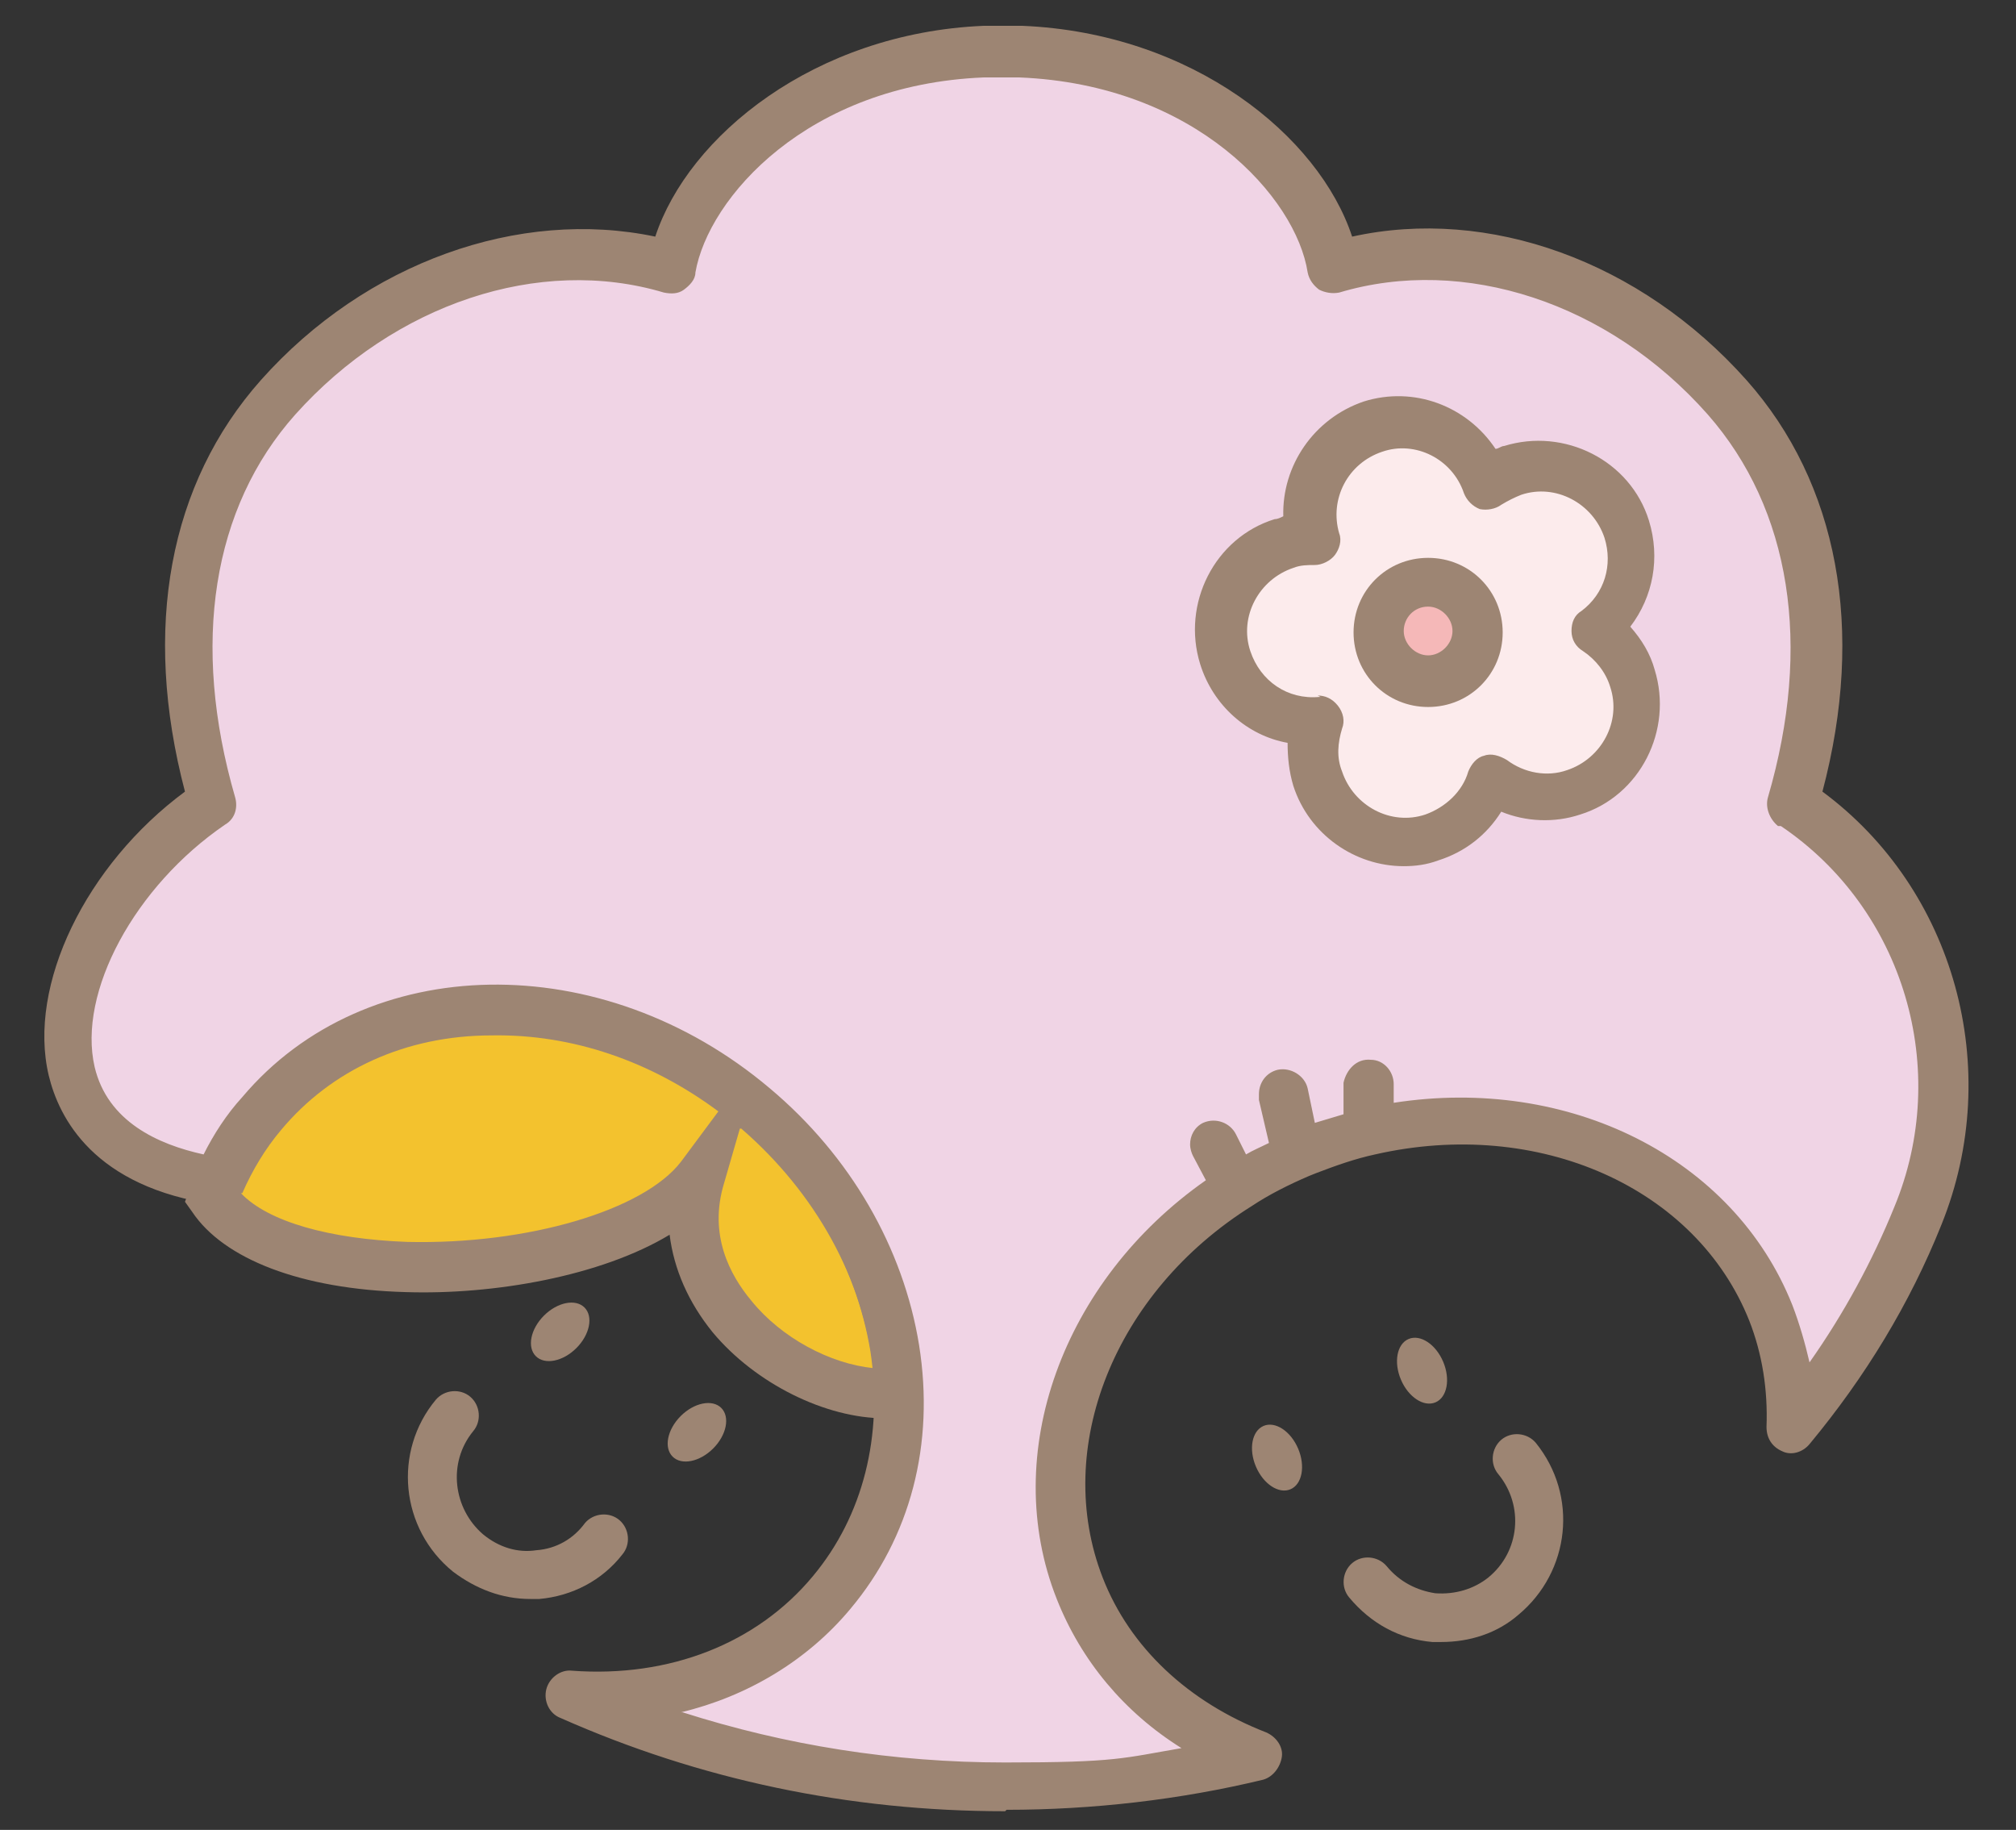
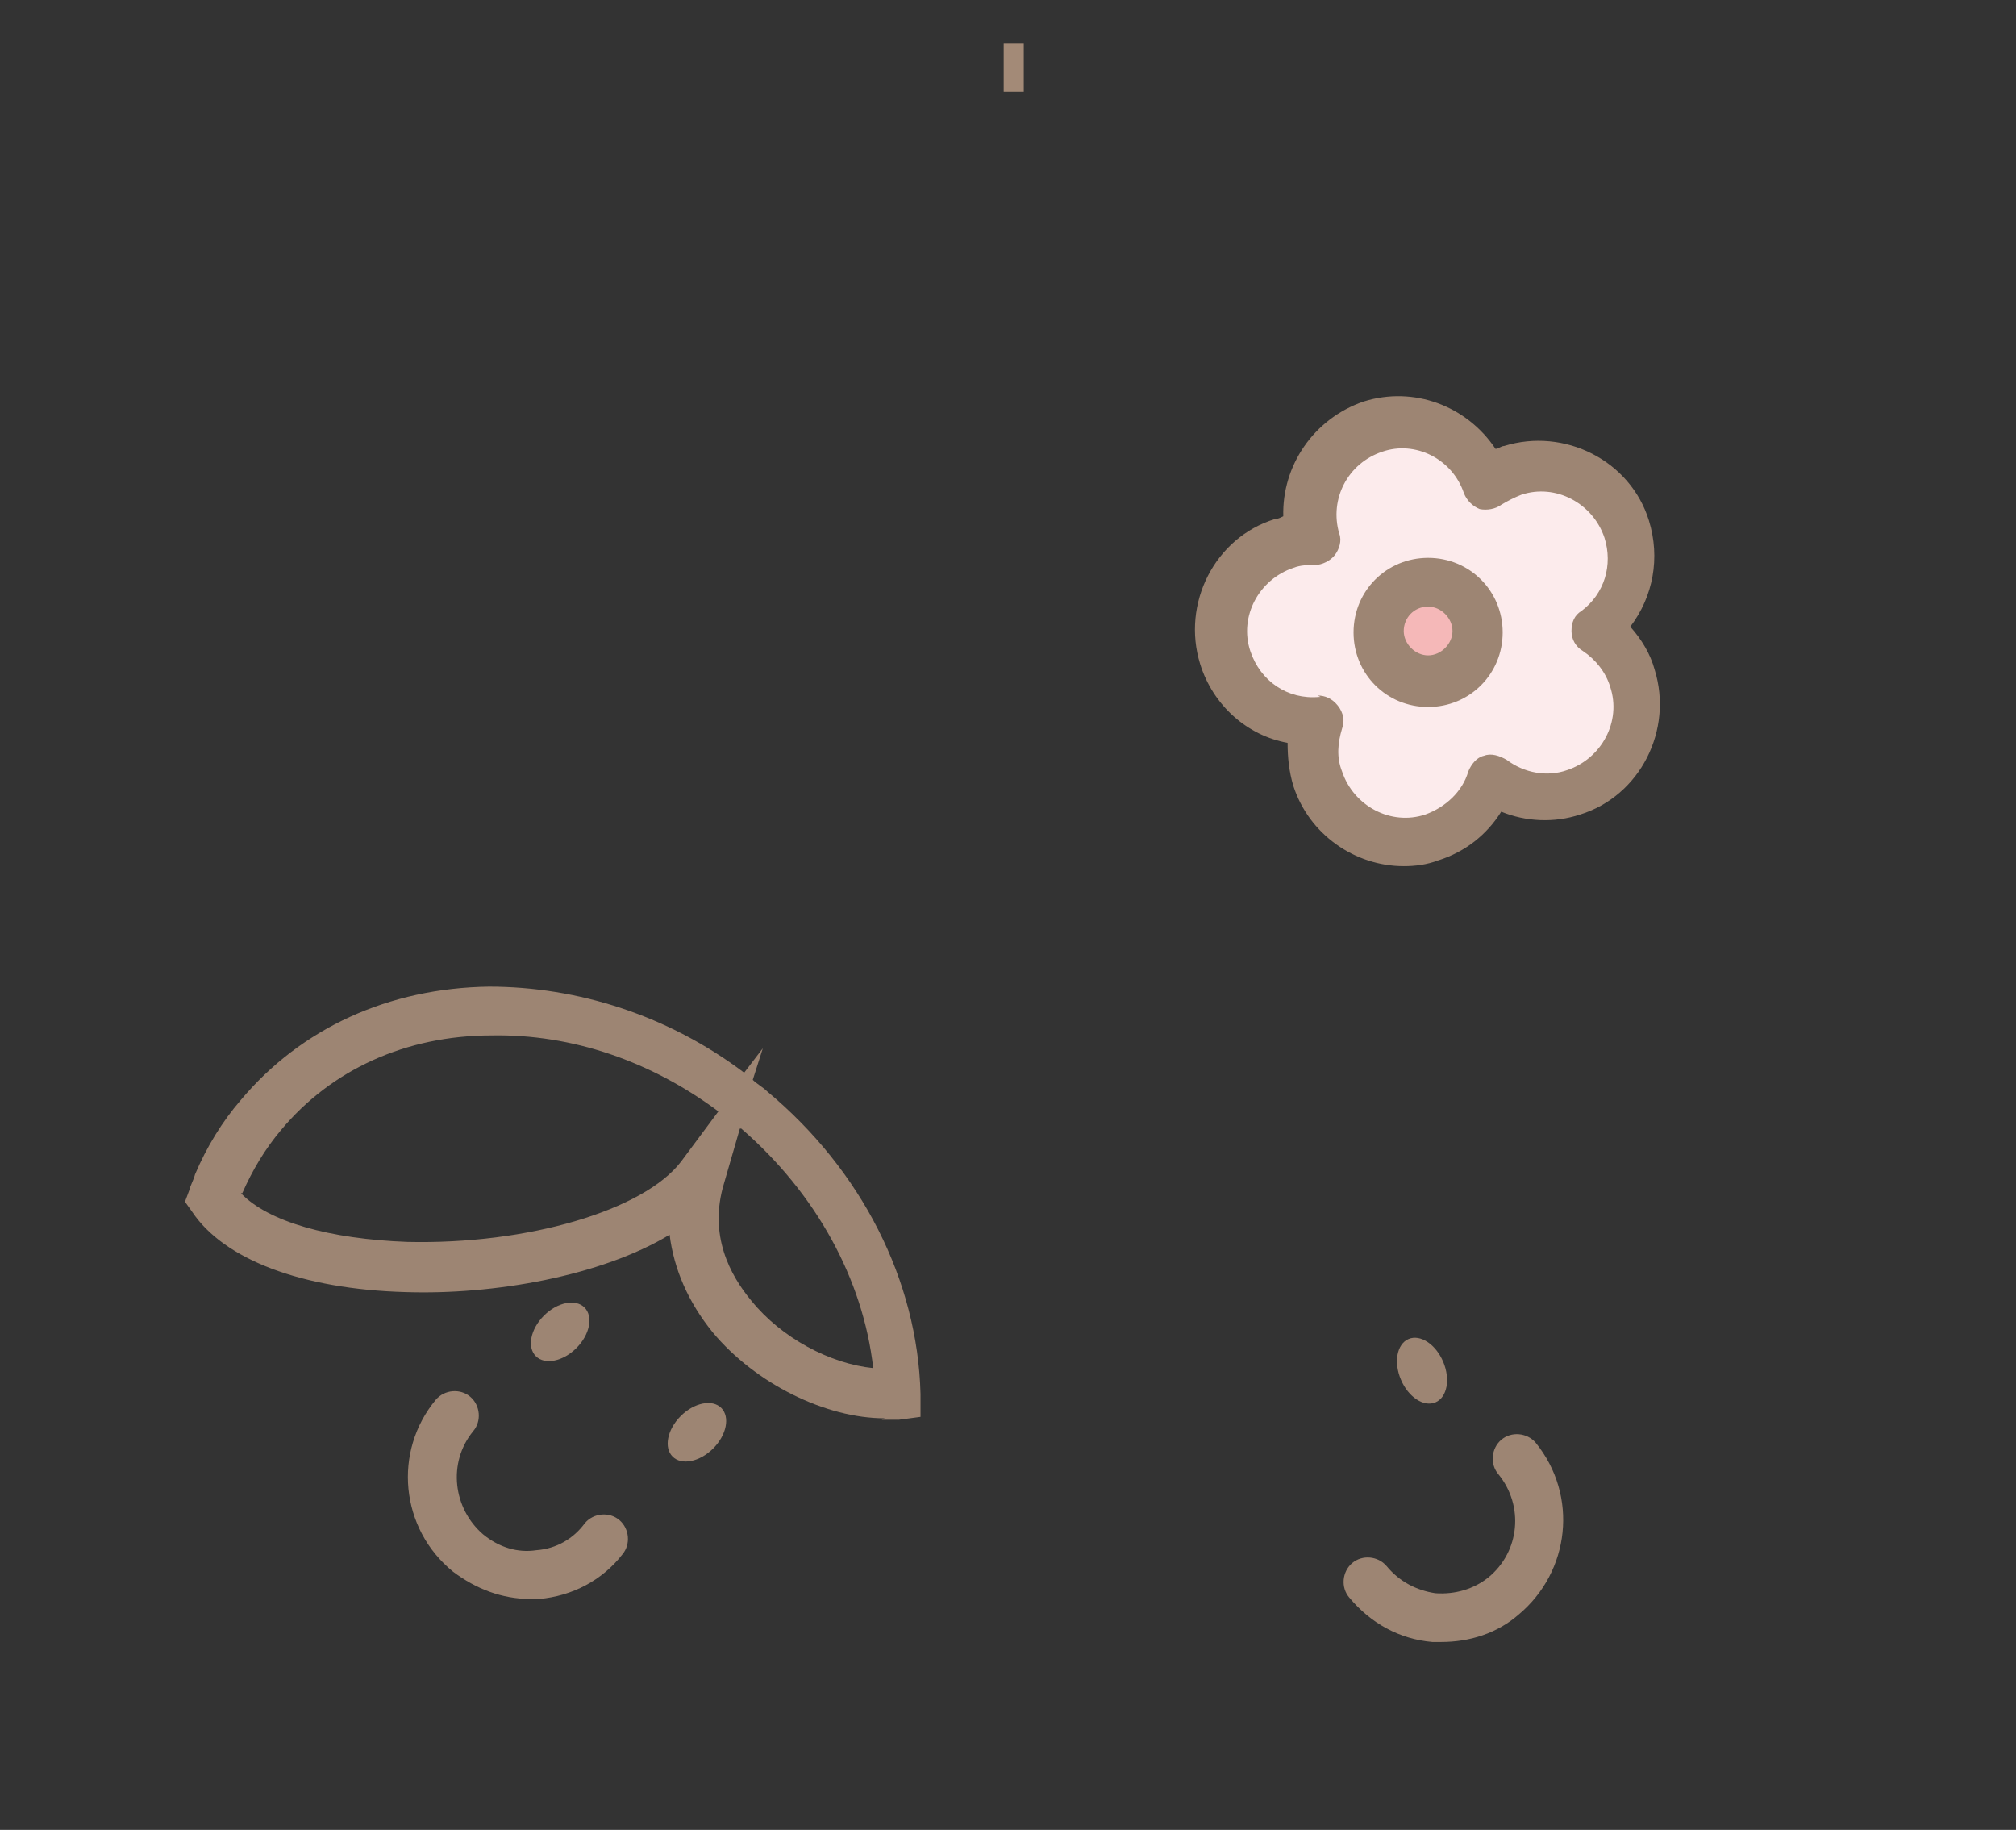
<svg xmlns="http://www.w3.org/2000/svg" id="_レイヤー_1" width="140.6" height="127.6" version="1.1" viewBox="0 0 140.6 127.6">
  <rect x="0" y="0" width="140.6" height="127.6" fill="#333333" stroke="none" />
  <defs>
    <style>
      .st0 {
        fill: #fcebec;
      }

      .st1 {
        fill: #9d8573;
      }

      .st2 {
        fill: #f5b8b8;
      }

      .st3 {
        fill: #a38a77;
      }

      .st4 {
        fill: #f3c22e;
      }

      .st5 {
        fill: #f6e780;
      }

      .st6 {
        fill: #f0d4e5;
        stroke: #9d8573;
        stroke-linecap: round;
        stroke-linejoin: round;
        stroke-width: 2.3px;
      }
    </style>
  </defs>
  <g>
-     <path class="st4" d="M48.8,82c-2.7,9,7.6,15.8,13.9,15.1-.2-7.1-3.7-14.5-10.1-19.9-11-9.2-26.4-9-34.3.4-1.2,1.5-2.2,3.1-3,4.8-.1.3-.3.7-.4,1,4.8,7.4,28.5,5.9,34-1.5Z" />
    <path class="st1" d="M61.7,98.9c-4.1,0-9-2.4-12-6-1.7-2.1-2.7-4.4-3-6.8-4.8,2.9-12.3,4.2-18.4,4-7.3-.2-12.7-2.3-14.9-5.6l-.5-.7.3-.8c.1-.4.3-.7.4-1.1.8-1.9,1.9-3.7,3.2-5.2,4.2-5,10.3-7.8,17.3-7.9,6.2,0,12.5,2,17.8,6l1.3-1.7-.7,2.2c.3.3.7.5,1,.8,6.6,5.5,10.5,13.2,10.7,21.1v1.6c0,0-1.5.2-1.5.2-.4,0-.8,0-1.2,0ZM51.6,78.7l-1.1,3.8c-1.1,3.6.4,6.4,1.9,8.2,2.1,2.6,5.5,4.4,8.5,4.7-.7-6.2-4-12.2-9.2-16.7ZM16.8,83.2c1.9,2,6.2,3.2,11.6,3.4,8.4.2,16.5-2.2,19.1-5.6l2.6-3.5c-4.7-3.5-10.2-5.4-15.8-5.3-6,0-11.2,2.4-14.7,6.6-1.1,1.3-2,2.8-2.7,4.4,0,0,0,0,0,0Z" />
  </g>
  <g>
    <g>
      <path class="st5" d="M70,4.7c.4,0,.9,0,1.3,0-.4,0-.9,0-1.3,0Z" />
      <path class="st3" d="M71.3,6.4h-.5c-.2,0-.5,0-.8,0v-3.4c.5,0,.9,0,1.4,0v3.4Z" />
    </g>
    <g>
      <path class="st5" d="M68.7,4.7c.4,0,.9,0,1.3,0-.4,0-.9,0-1.3,0Z" />
-       <path class="st3" d="M68.7,6.4v-3.4c.4,0,.8,0,1.3,0v3.4c-.3,0-.5,0-.8,0h-.5Z" />
    </g>
    <g>
-       <path class="st6" d="M125.2,56.1c2.9-10.1,2.3-20.5-4.6-28.3-6.9-7.8-17.6-11.9-27.5-9-1-6.3-9.1-14.5-21.7-15.1-.4,0-.9,0-1.3,0s-.9,0-1.3,0c-12.7.5-20.7,8.8-21.7,15.1-9.9-2.9-20.5,1.3-27.5,9-6.9,7.8-7.5,18.2-4.6,28.3-10.9,7.3-16,24,.4,26.4.7-1.7,1.7-3.3,3-4.8,8-9.5,23.3-9.7,34.3-.4,11,9.2,13.4,24.4,5.5,33.9-4.5,5.3-11.3,7.7-18.3,7.2,9.1,4,19.4,6.3,30.3,6.3s11.9-.7,17.5-2c-5.6-2.1-10.2-6.2-12.4-11.7-4-10,.9-21.6,11.1-28l-1.6-3.1,1.6,3.1c1.3-.8,2.8-1.6,4.3-2.2l-1-4.3,1,4.3c.2,0,.4-.2.6-.2,1.4-.6,2.9-1,4.3-1.3l.2-3.5-.2,3.5c12-2.8,24,2.3,28.1,12.6,1,2.6,1.5,5.4,1.4,8.1,3.7-4.5,6.7-9.5,8.9-14.9,4.2-10.4.8-22.4-8.5-28.7,0,0-.1,0-.2-.1Z" />
-       <path class="st1" d="M70.1,126.3c-10.9,0-21.3-2.2-31-6.5-.8-.3-1.2-1.2-1-2,.2-.8,1-1.4,1.8-1.3,6.8.5,12.9-1.9,16.8-6.6,3.5-4.2,4.9-9.8,4-15.7-1-6-4.2-11.6-9.2-15.8-10.2-8.6-24.5-8.5-31.9.2-1.1,1.3-2,2.8-2.7,4.4-.3.7-1.1,1.1-1.8,1-8.6-1.2-11-6.1-11.7-9-1.5-6.3,2.6-14.7,9.5-19.8-3-11.4-1.1-21.5,5.3-28.7,7.3-8.2,18-12,27.5-10,2.3-7,11.1-14.2,22.9-14.7h.5c.6,0,1.1,0,1.7,0h.5c11.9.5,20.7,7.7,23,14.7,9.5-2.1,20.1,1.7,27.5,10,6.4,7.2,8.3,17.4,5.3,28.7,9.2,6.8,12.7,19.3,8.3,30.2-2.2,5.5-5.3,10.6-9.2,15.3-.5.6-1.3.8-1.9.5-.7-.3-1.1-.9-1.1-1.7.1-2.6-.3-5.1-1.2-7.4-3.7-9.3-14.7-14.2-26.1-11.6,0,0,0,0,0,0-1.4.3-2.8.8-4.1,1.3l-.5.2h0s0,0,0,0h0c-1.4.6-2.8,1.3-4,2.1-9.6,6-13.9,16.9-10.4,25.9,1.9,4.9,6,8.7,11.4,10.8.7.3,1.2,1,1.1,1.7s-.6,1.4-1.3,1.6c-5.8,1.4-11.9,2.1-17.9,2.1ZM47.6,119.4c7.2,2.3,14.7,3.5,22.5,3.5s8.2-.3,12.3-1c-4-2.5-7-6.1-8.7-10.4-4-10.1.4-22.2,10.4-29.2l-.9-1.7c-.1-.2-.2-.5-.2-.8,0-.6.3-1.2.9-1.5.9-.4,1.9,0,2.3.8l.7,1.4c.5-.3,1-.5,1.6-.8l-.7-3c0-.1,0-.3,0-.4,0-.8.5-1.5,1.3-1.7.9-.2,1.9.4,2.1,1.3l.5,2.4c.7-.2,1.3-.4,2-.6v-2.2c.2-.9.9-1.7,1.9-1.6.9,0,1.6.8,1.6,1.7,0,0,0,0,0,0v1.3c12.2-1.9,23.7,3.8,27.8,14.1.5,1.3.9,2.7,1.2,4,2.4-3.4,4.4-7.1,5.9-10.8,4-9.6.7-20.8-7.9-26.6h-.2c-.6-.5-.9-1.3-.7-2,3.1-10.6,1.6-20.1-4.2-26.7-6.9-7.8-17-11.1-25.7-8.5-.5.1-1,0-1.4-.2-.4-.3-.7-.7-.8-1.2-.8-5.2-7.8-13.1-20.1-13.6h-.5c-.5,0-1,0-1.5,0h-.5c-12.3.5-19.2,8.4-20.1,13.6,0,.5-.4.9-.8,1.2-.4.3-.9.3-1.4.2-8.7-2.6-18.8.8-25.7,8.5-5.8,6.5-7.3,16-4.2,26.7.2.7,0,1.5-.7,1.9-6.3,4.3-10.3,11.7-9.1,16.9.9,3.8,4.4,5.4,7.6,6.1.7-1.4,1.6-2.8,2.7-4,8.6-10.2,25.1-10.5,36.8-.6,5.6,4.7,9.3,11.1,10.4,17.9,1.1,6.9-.6,13.4-4.8,18.4-3,3.6-7.2,6.1-11.8,7.2Z" />
-     </g>
+       </g>
  </g>
  <path class="st1" d="M100.8,114.5c-.3,0-.6,0-.9,0-2.3-.2-4.3-1.3-5.8-3.1-.6-.7-.5-1.8.2-2.4.7-.6,1.8-.5,2.4.2.9,1.1,2.1,1.7,3.4,1.9,1.4.1,2.7-.3,3.7-1.1,2.2-1.8,2.5-5,.7-7.2-.6-.7-.5-1.8.2-2.4.7-.6,1.8-.5,2.4.2,3,3.7,2.4,9-1.2,12-1.5,1.3-3.4,1.9-5.4,1.9Z" />
  <path class="st1" d="M37,111.5c-2,0-3.8-.7-5.4-1.9-3.7-3-4.2-8.4-1.2-12,.6-.7,1.7-.8,2.4-.2.7.6.8,1.7.2,2.4-1.8,2.2-1.4,5.4.7,7.2,1.1.9,2.4,1.3,3.7,1.1,1.4-.1,2.6-.8,3.4-1.9.6-.7,1.7-.8,2.4-.2.7.6.8,1.7.2,2.4-1.4,1.8-3.5,2.9-5.8,3.1-.3,0-.6,0-.9,0Z" />
  <ellipse class="st1" cx="39.1" cy="92.8" rx="2.4" ry="1.6" transform="translate(-54.2 54.9) rotate(-45)" />
  <ellipse class="st1" cx="48.6" cy="99.9" rx="2.4" ry="1.6" transform="translate(-56.4 63.6) rotate(-45)" />
-   <ellipse class="st1" cx="89" cy="101.7" rx="1.6" ry="2.4" transform="translate(-32.6 42.8) rotate(-23)" />
  <ellipse class="st1" cx="99.1" cy="95.6" rx="1.6" ry="2.4" transform="translate(-29.4 46.3) rotate(-23)" />
  <g>
    <g>
      <path class="st0" d="M113.4,36.9c-1.1-3.3-4.6-5.2-7.9-4.1-.7.2-1.3.6-1.9,1-1.1-3.3-4.6-5-7.9-4s-5.1,4.5-4.1,7.8c-.7,0-1.4,0-2.1.3-3.3,1.1-5.2,4.6-4.1,7.9.9,2.9,3.7,4.6,6.6,4.4-.5,1.3-.5,2.7,0,4.1,1.1,3.3,4.6,5.2,7.9,4.1,2.1-.7,3.5-2.3,4.1-4.2,1.6,1.2,3.7,1.7,5.8,1,3.3-1.1,5.2-4.6,4.1-7.9-.5-1.5-1.4-2.6-2.6-3.4,2.1-1.6,3-4.3,2.2-7Z" />
      <path class="st1" d="M97.9,60.4c-3.4,0-6.6-2.2-7.7-5.6-.3-1-.4-2-.4-3-2.8-.5-5.2-2.6-6.1-5.5-1.3-4.2,1-8.8,5.2-10.1.2,0,.4-.1.6-.2-.1-3.5,2.1-6.8,5.6-8,3.5-1.1,7.2.3,9.2,3.3.2,0,.4-.2.6-.2,4.2-1.3,8.8,1,10.1,5.2h0c.8,2.6.3,5.3-1.3,7.4.8.9,1.4,1.9,1.7,3,1.3,4.2-1,8.8-5.2,10.1-1.8.6-3.8.5-5.5-.2-1,1.6-2.5,2.8-4.4,3.4-.8.3-1.6.4-2.4.4ZM91.9,48.5c.5,0,1,.2,1.4.7.4.5.5,1.1.3,1.6-.3,1-.4,2,0,3,.8,2.4,3.4,3.8,5.8,3,1.4-.5,2.6-1.6,3-3,.2-.5.6-1,1.1-1.1.5-.2,1.1,0,1.6.3,1.2.9,2.8,1.2,4.2.7,2.4-.8,3.8-3.4,3-5.8-.3-1-1-1.9-1.9-2.5-.5-.3-.8-.8-.8-1.4,0-.6.2-1.1.7-1.4,1.6-1.2,2.2-3.2,1.6-5.1-.8-2.4-3.4-3.8-5.8-3-.5.2-.9.4-1.4.7-.4.3-1,.4-1.5.3-.5-.2-.9-.6-1.1-1.1-.8-2.4-3.4-3.7-5.7-2.9-2.4.8-3.7,3.3-3,5.7.2.5,0,1.1-.3,1.5-.3.4-.9.7-1.4.7-.5,0-1,0-1.5.2-2.4.8-3.8,3.4-3,5.8.7,2.1,2.6,3.4,4.8,3.2,0,0,0,0,.1,0Z" />
    </g>
    <g>
      <circle class="st2" cx="99.6" cy="44.1" r="3.5" />
      <path class="st1" d="M99.6,49.3c-2.9,0-5.2-2.3-5.2-5.2s2.3-5.2,5.2-5.2,5.2,2.3,5.2,5.2-2.3,5.2-5.2,5.2ZM99.6,42.3c-1,0-1.7.8-1.7,1.7s.8,1.7,1.7,1.7,1.7-.8,1.7-1.7-.8-1.7-1.7-1.7Z" />
    </g>
  </g>
</svg>